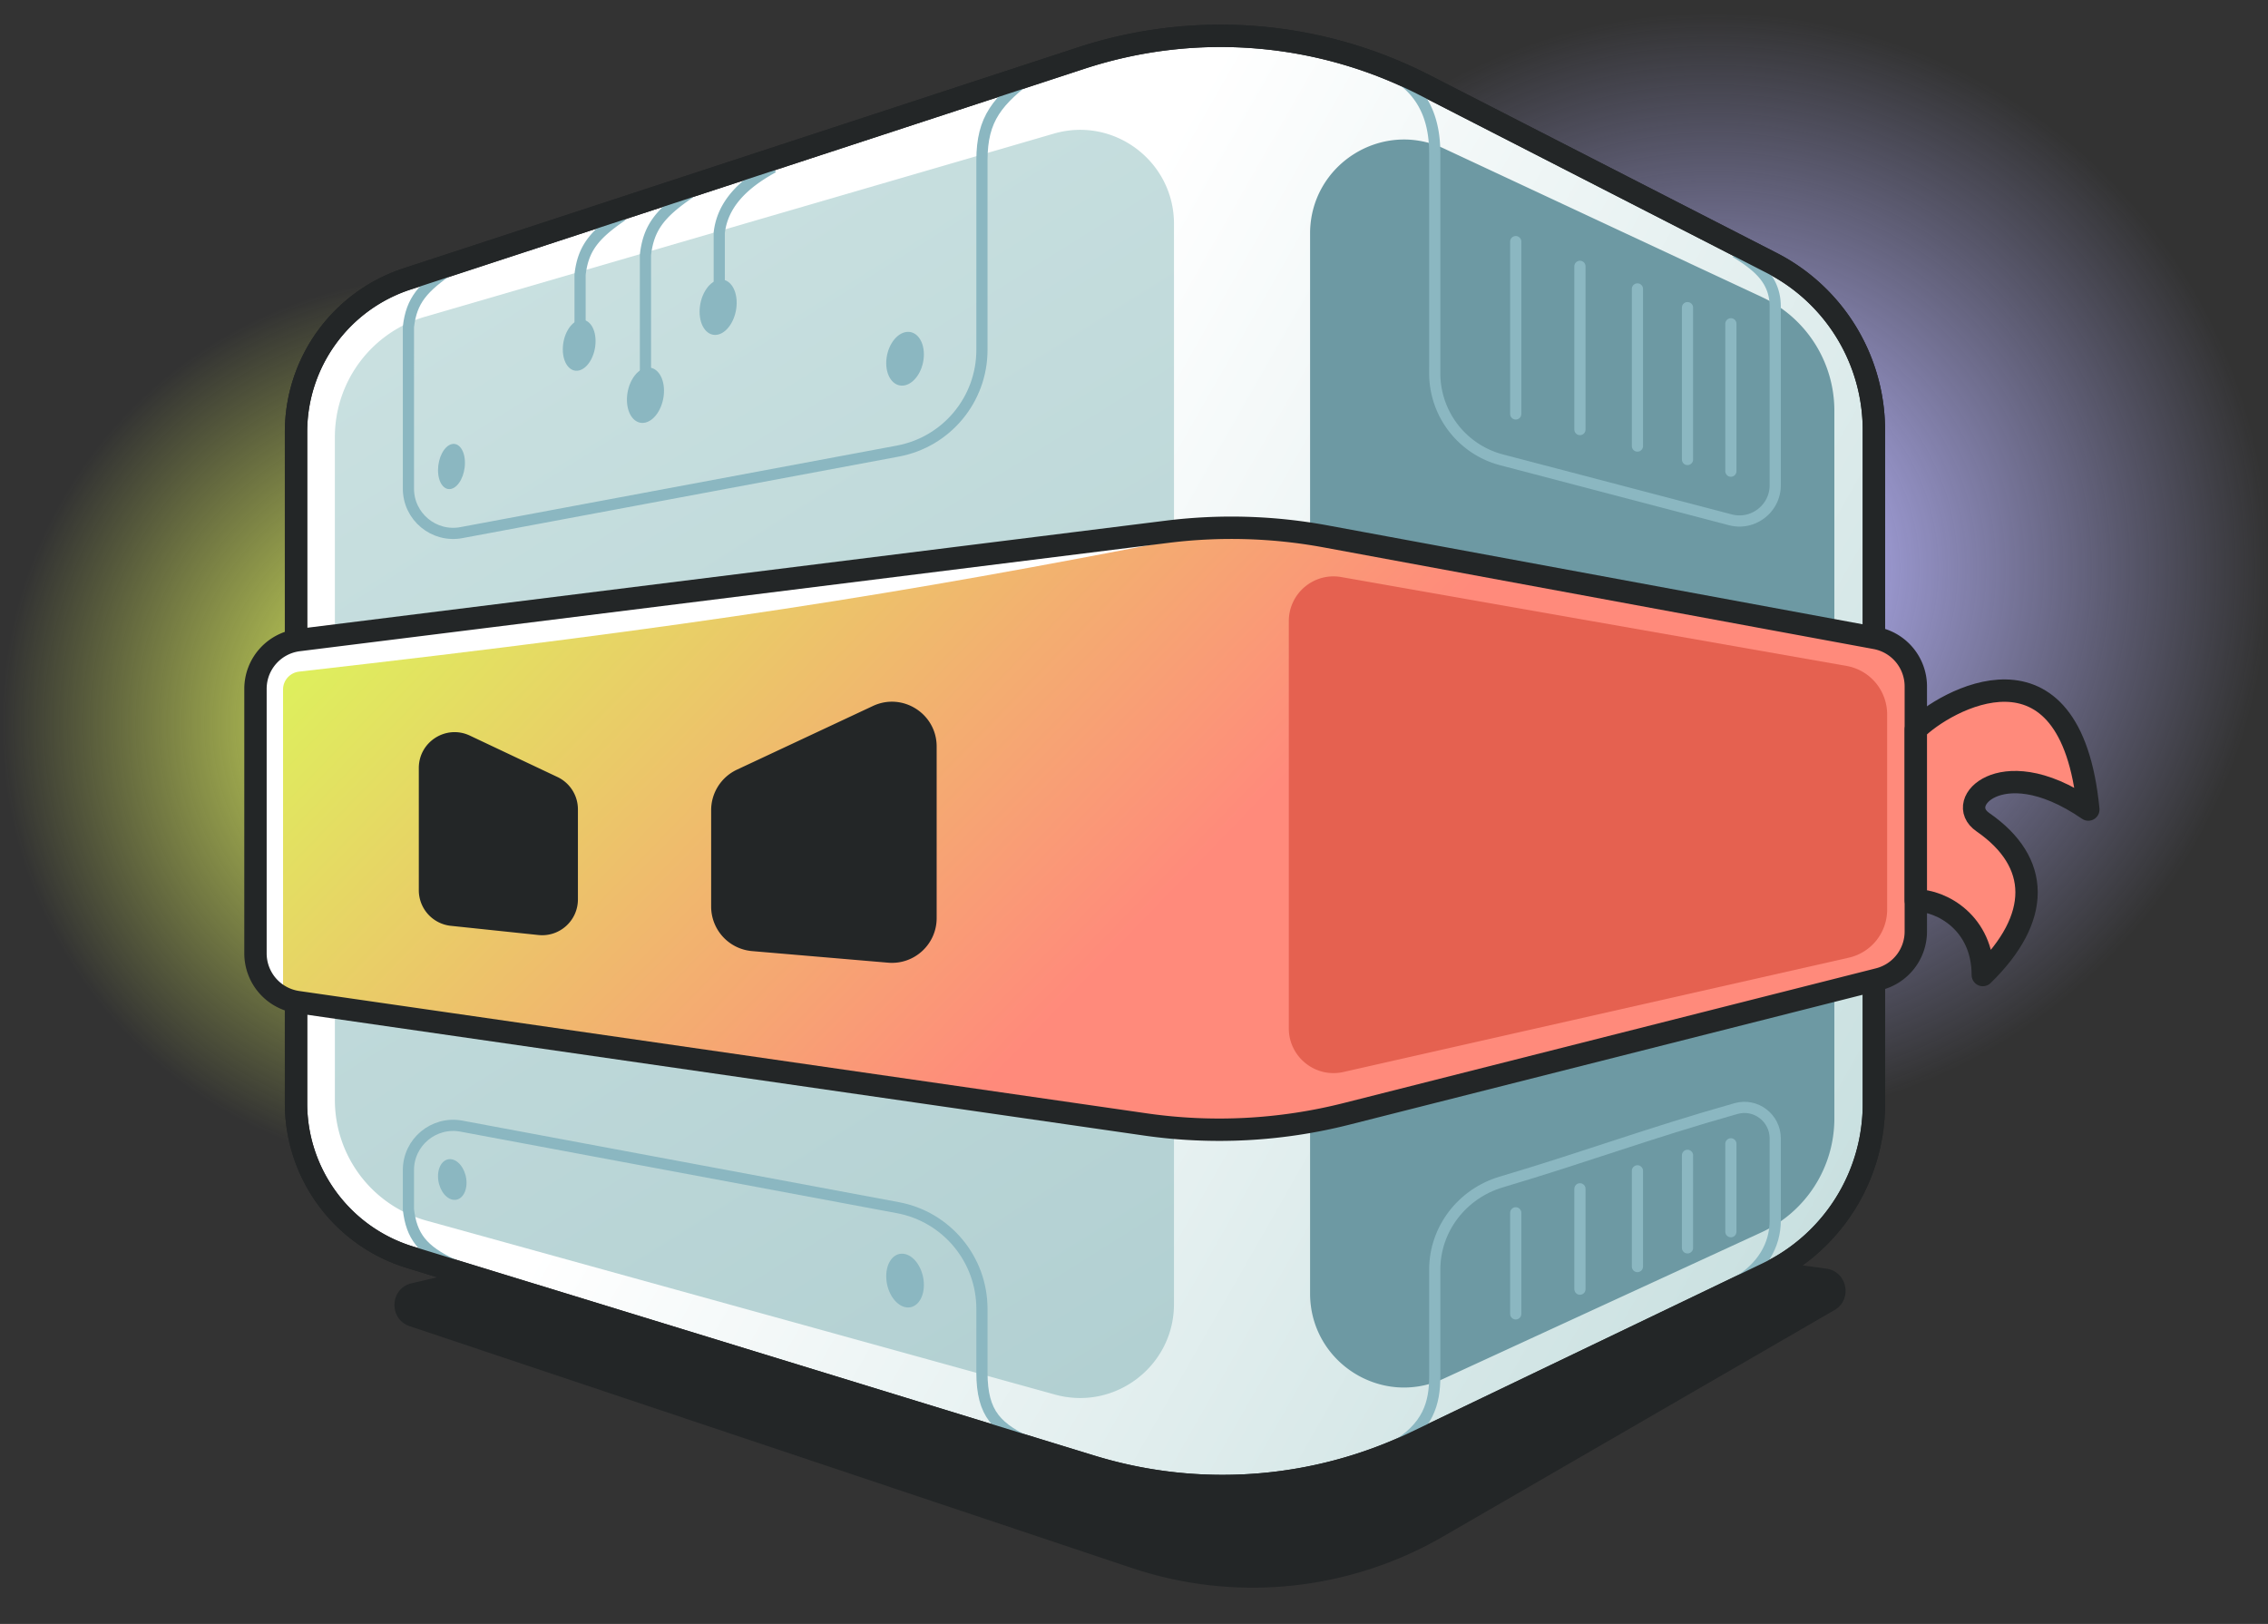
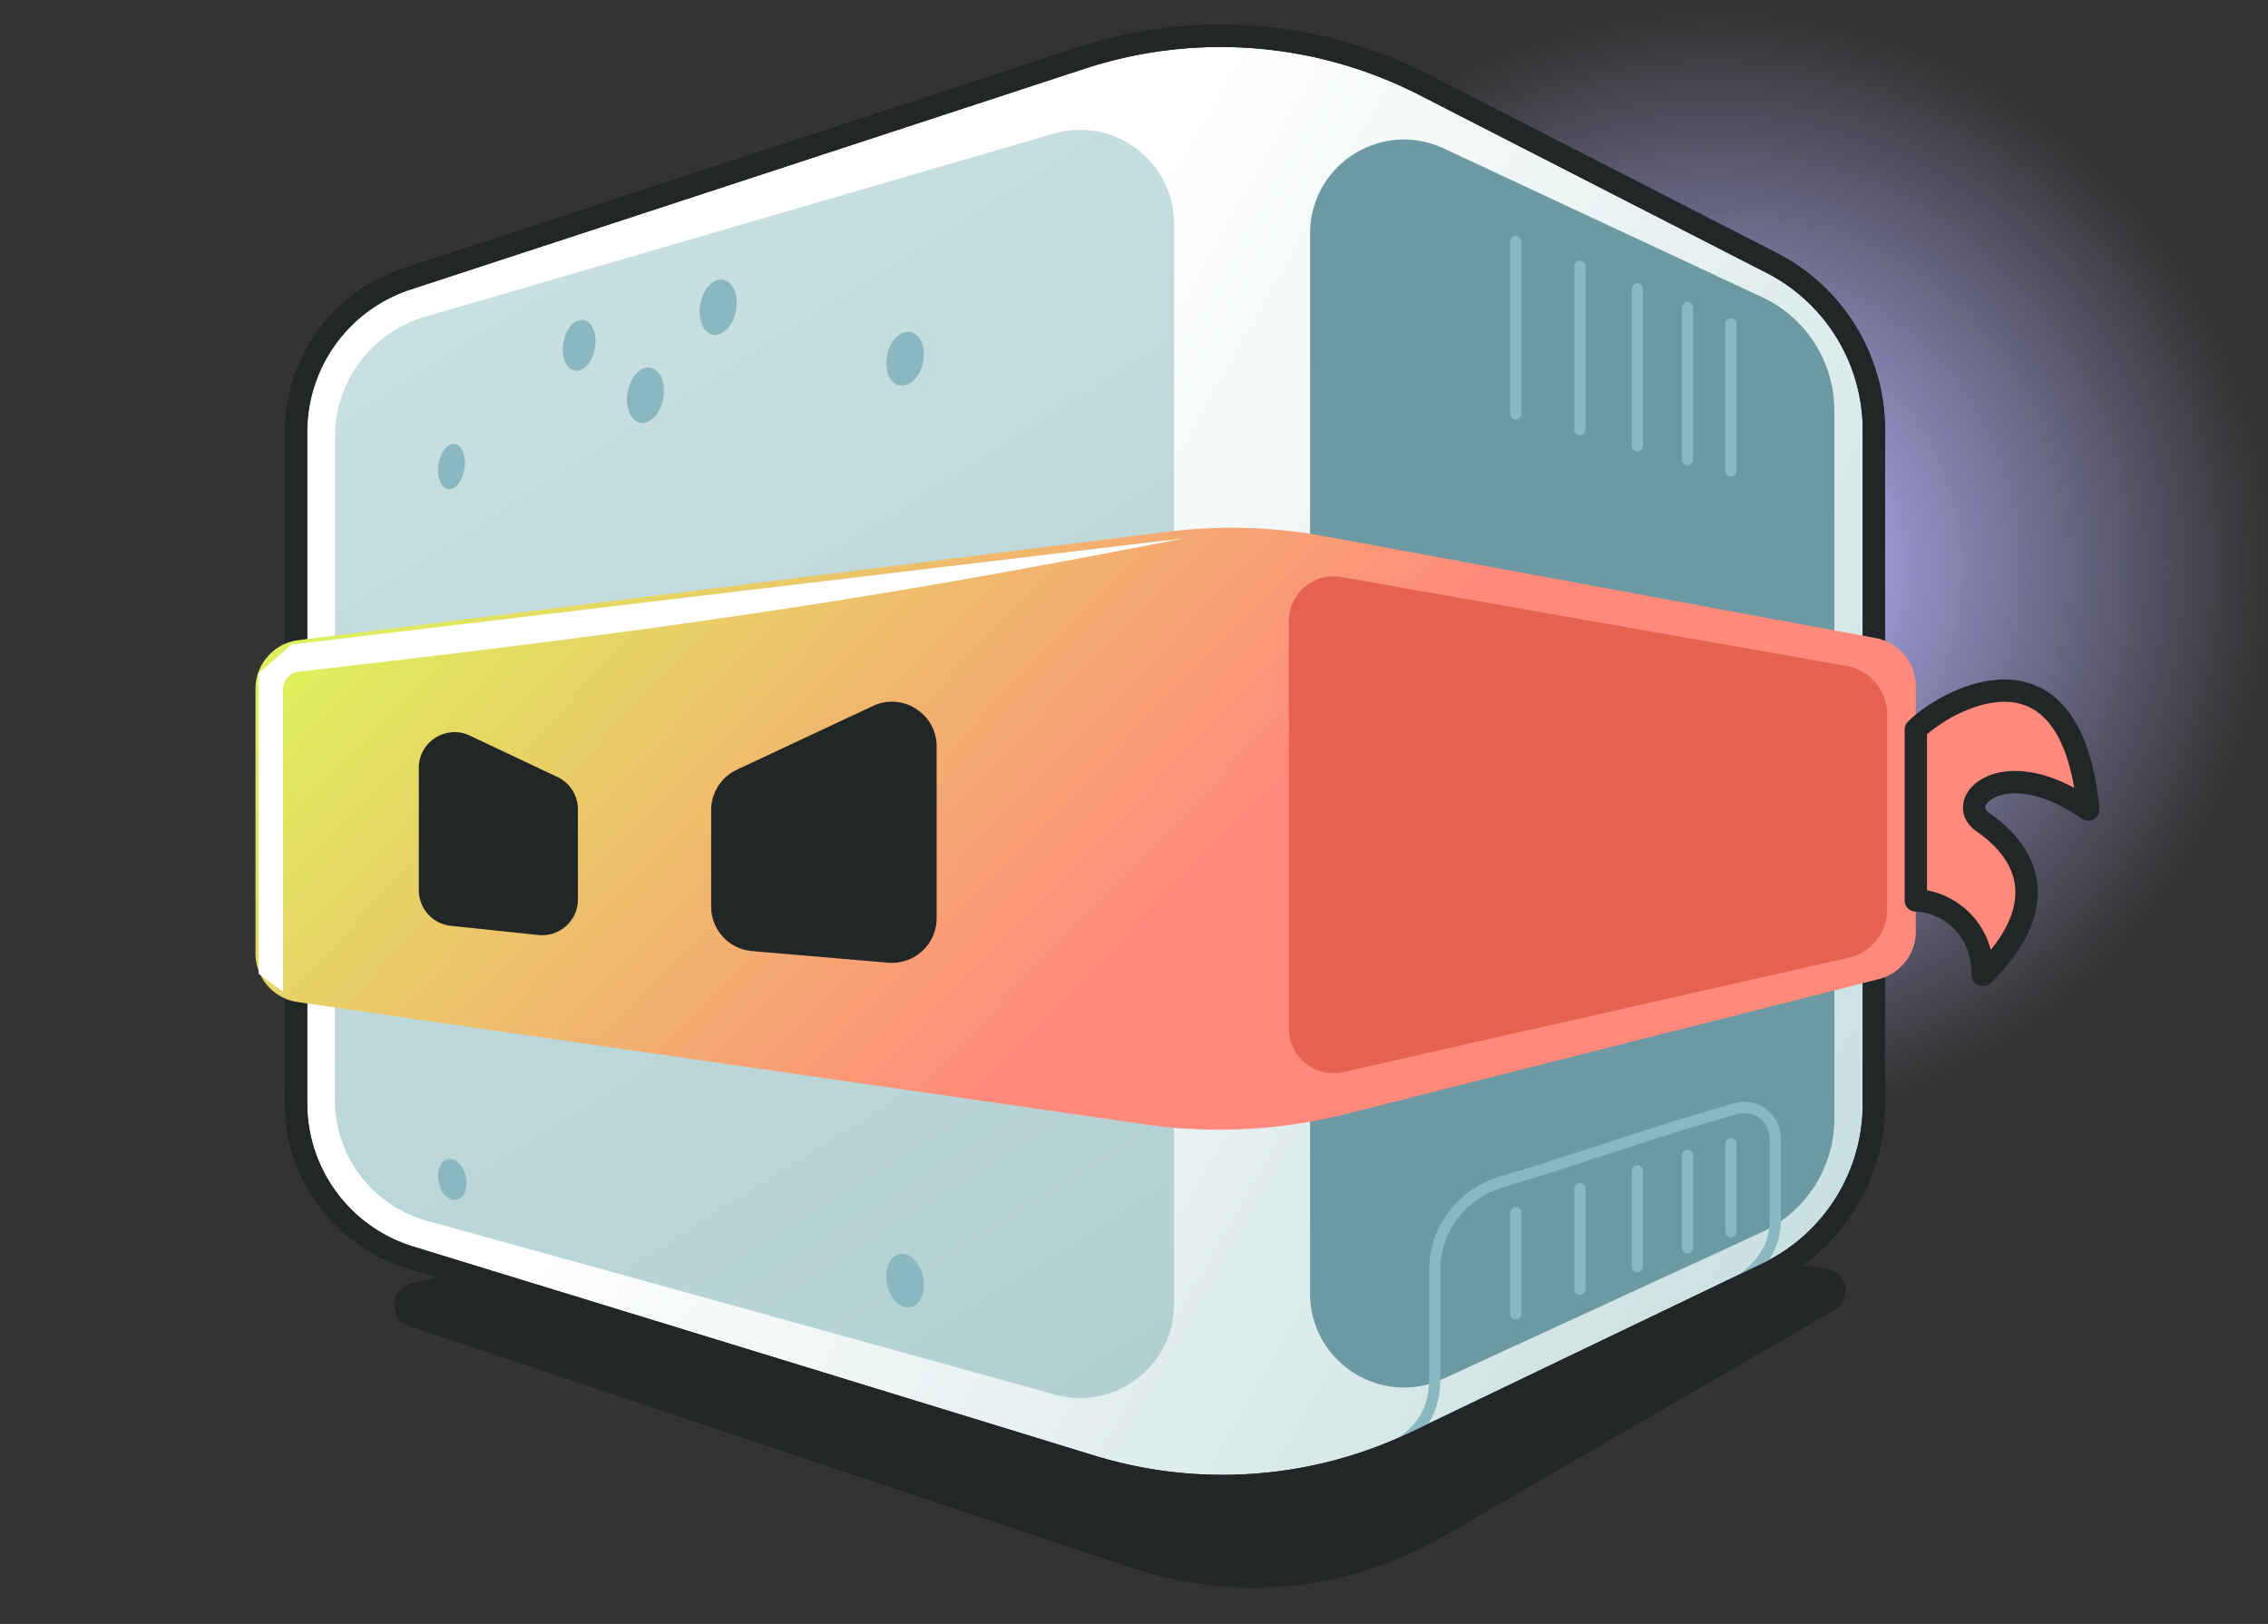
<svg xmlns="http://www.w3.org/2000/svg" width="507" height="363" fill="none" viewBox="0 0 507 363">
  <rect x="0" y="0" width="507" height="363" fill="#333333" stroke="none" />
  <g clip-path="url(#a)">
    <ellipse cx="383.087" cy="127.012" fill="url(#b)" rx="123.913" ry="124.5" />
-     <ellipse cx="99.532" cy="161.78" fill="url(#c)" rx="99.262" ry="99.733" />
    <path fill="#232627" d="m322.57 343.47 87.501-50.615c4.125-2.386 2.89-8.643-1.832-9.283l-190.396-25.795a4.863 4.863 0 0 0-1.795.082c-34.131 8.038-94.535 22.12-124.026 28.99-4.91 1.144-5.194 8.004-.413 9.604l161.415 54.042a85 85 0 0 0 69.546-7.025Z" />
    <path fill="url(#d)" stroke="#232627" stroke-miterlimit="22.926" stroke-width="5" d="M66.174 246.605V96.565a36 36 0 0 1 24.793-34.21l150.739-49.378a100.001 100.001 0 0 1 76.722 6.03l77.621 39.763A42 42 0 0 1 418.9 96.15v150.634a42 42 0 0 1-23.829 37.866l-78.51 37.677a100.002 100.002 0 0 1-72.602 5.444l-152.346-46.75c-15.119-4.639-25.44-18.602-25.44-34.416Z" />
    <path fill="url(#e)" d="M74.86 245.882V97.68a28 28 0 0 1 20.17-26.883l140.536-40.925c13.438-3.913 26.872 6.166 26.872 20.163v241.453c0 13.879-13.224 23.94-26.6 20.239L95.393 272.868a28 28 0 0 1-20.534-26.986Z" />
    <path fill="#6D99A3" d="M410.062 250.029V91.795a28 28 0 0 0-16.148-25.368l-71.162-33.246c-13.924-6.505-29.889 3.658-29.889 19.026V289.13c0 15.317 15.868 25.481 29.782 19.076l71.126-32.744a27.999 27.999 0 0 0 16.291-25.434Z" />
-     <path stroke="#8BB7C1" stroke-width="2.5" d="M231.2 16.328c-8.297 6.2-11.672 10.158-11.693 19.49V78.22c0 11.073-7.899 20.577-18.784 22.61l-97.571 18.226c-6.152 1.15-11.85-3.568-11.85-9.827V73.067c.69-5.936 3.153-8.81 9.963-13.427M231.003 322.982c-8.195-3.713-11.475-6.852-11.496-16.184v-14.237c0-11.073-7.899-20.577-18.784-22.61l-97.571-18.226c-6.152-1.15-11.85 3.569-11.85 9.827v8.795c.69 5.936 3.073 9.132 9.963 12.348" />
-     <path stroke="#8BB7C1" stroke-width="2.5" d="M144.289 89.732V56.976c.69-5.935 3.088-9.243 9.898-13.86M160.783 69.866V52.032c.719-6.187 5.043-10.792 12.06-14.62M129.674 77.695V61.386c.656-5.647 2.938-8.795 9.418-13.189M311.426 16.5c7.902 4.562 9.304 11.883 9.304 17.869v49.07a20.005 20.005 0 0 0 14.934 19.347l51.146 13.405c5.071 1.329 10.034-2.495 10.034-7.737V68.617c0-5.708-3.315-8.844-8.833-12.23" />
    <path stroke="#8BB7C1" stroke-linecap="round" stroke-width="2.5" d="M338.836 54.006v38.528M386.928 72.377v32.94M366.039 64.584v35.125M377.23 68.766v33.947M353.186 59.531V96.02M338.836 293.693v-22.591M386.928 275.322v-19.643M366.039 283.115v-21.402M377.23 278.934l.001-20.685M353.186 288.168v-22.432" />
    <path stroke="#8BB7C1" stroke-width="2.5" d="M311.426 323.588c7.902-4.562 9.304-9.961 9.304-15.946v-23.846c0-9.093 6.151-17.003 14.869-19.585 18.593-5.507 32.861-10.874 52.486-16.414 4.415-1.246 8.759 2.101 8.759 6.687v18.287c0 5.708-2.987 10.498-8.505 13.884" />
    <path stroke="#232627" stroke-miterlimit="22.926" stroke-width="5" d="M66.174 246.605V96.565a36 36 0 0 1 24.793-34.21l150.739-49.378a100.001 100.001 0 0 1 76.722 6.03l77.621 39.763A42 42 0 0 1 418.9 96.15v150.634a42 42 0 0 1-23.829 37.866l-78.51 37.677a100.002 100.002 0 0 1-72.602 5.444l-152.346-46.75c-15.119-4.639-25.44-18.602-25.44-34.416Z" />
    <path fill="url(#f)" d="M57.111 213.109v-59.127c0-5.548 4.133-10.214 9.639-10.9l194.171-24.219a115.977 115.977 0 0 1 35.441 1.04l122.909 22.717a11 11 0 0 1 9.001 10.817v54.774a11 11 0 0 1-8.301 10.663l-118.968 30.107a115.992 115.992 0 0 1-45.029 2.355L66.54 223.994a10.998 10.998 0 0 1-9.429-10.885Z" />
    <path fill="#fff" d="M63.274 154.107v67.58l-5.452-4.017v-67.136l7.266-6.454 199.526-23.748c-63.504 12.437-108.509 19.646-197.757 29.796-2.023.23-3.583 1.944-3.583 3.979Z" />
-     <path stroke="#232627" stroke-miterlimit="22.926" stroke-width="5" d="M57.111 213.109v-59.127c0-5.548 4.133-10.214 9.639-10.9l194.171-24.219a115.977 115.977 0 0 1 35.441 1.04l122.909 22.717a11 11 0 0 1 9.001 10.817v54.774a11 11 0 0 1-8.301 10.663l-118.968 30.107a115.992 115.992 0 0 1-45.029 2.355L66.54 223.994a10.998 10.998 0 0 1-9.429-10.885Z" />
    <path fill="#E56150" d="m413.289 214.07-112.974 25.551c-6.255 1.415-12.206-3.341-12.206-9.754V138.84c0-6.216 5.611-10.926 11.732-9.849l112.927 19.858a11 11 0 0 1 9.095 10.834v43.658a11 11 0 0 1-8.574 10.729Z" />
    <path fill="#232627" d="m124.61 173.68-19.569-9.248c-5.307-2.509-11.418 1.363-11.418 7.232v27.329a8 8 0 0 0 7.164 7.956l19.569 2.055c4.723.496 8.835-3.205 8.835-7.954v-20.141a7.994 7.994 0 0 0-4.581-7.229ZM164.733 172.046l30.411-14.24c6.631-3.104 14.241 1.735 14.241 9.057v38.363c0 5.858-5.013 10.462-10.85 9.964l-30.411-2.592a9.992 9.992 0 0 1-9.15-9.957v-21.539a9.999 9.999 0 0 1 5.759-9.056Z" />
    <path fill="#FF8A7B" stroke="#232627" stroke-linejoin="round" stroke-miterlimit="22.926" stroke-width="5" d="M428.271 201.269V163.08c6.198-6.285 34.625-22.884 38.564 17.877-10.527-7.223-17.955-6.781-21.702-5.1-4.031 1.808-5.245 5.589-1.885 7.912 12.978 8.974 13.101 21.409 0 34.182 0-11.665-9.203-16.682-14.977-16.682Z" />
    <path fill="#8BB7C1" d="M206.53 79.219c0 3.276-1.885 6.368-4.21 6.904-2.324.537-4.209-1.684-4.209-4.96 0-3.277 1.885-6.369 4.209-6.905 2.325-.537 4.21 1.684 4.21 4.96ZM206.53 287.219c0-3.277-1.885-6.368-4.21-6.905-2.324-.537-4.209 1.685-4.209 4.961 0 3.277 1.885 6.368 4.209 6.905 2.325.536 4.21-1.685 4.21-4.961ZM103.934 103.46c0 2.755-1.347 5.354-3.009 5.805-1.662.451-3.009-1.416-3.009-4.171 0-2.754 1.347-5.353 3.009-5.804 1.662-.451 3.009 1.416 3.009 4.17ZM133.137 76.252c0 3.107-1.64 6.04-3.663 6.548-2.023.51-3.663-1.597-3.663-4.705s1.64-6.04 3.663-6.548c2.023-.51 3.663 1.597 3.663 4.705ZM164.68 67.673c0 3.374-1.856 6.557-4.145 7.11-2.289.553-4.144-1.735-4.144-5.109 0-3.374 1.855-6.557 4.144-7.11 2.289-.552 4.145 1.735 4.145 5.11ZM148.434 87.345c0 3.374-1.856 6.557-4.145 7.11-2.289.552-4.144-1.735-4.144-5.109 0-3.374 1.855-6.557 4.144-7.11 2.289-.552 4.145 1.735 4.145 5.11ZM104.29 264.392c0-2.481-1.427-4.821-3.187-5.228-1.76-.406-3.187 1.276-3.187 3.757s1.427 4.821 3.187 5.227c1.76.407 3.187-1.275 3.187-3.756Z" />
  </g>
  <defs>
    <linearGradient id="d" x1="76.054" x2="408.761" y1="81.165" y2="271.03" gradientUnits="userSpaceOnUse">
      <stop offset=".356" stop-color="#fff" />
      <stop offset="1" stop-color="#C9E0E0" />
    </linearGradient>
    <linearGradient id="e" x1="92.729" x2="242.802" y1="73.686" y2="312.578" gradientUnits="userSpaceOnUse">
      <stop stop-color="#C9E0E0" />
      <stop offset="1" stop-color="#B2D0D2" />
    </linearGradient>
    <linearGradient id="f" x1="57.111" x2="182.894" y1="159.98" y2="281.799" gradientUnits="userSpaceOnUse">
      <stop stop-color="#DEEF5D" />
      <stop offset="1" stop-color="#FF8A7B" />
    </linearGradient>
    <radialGradient id="b" cx="0" cy="0" r="1" gradientTransform="matrix(0 124.5 -123.913 0 383.087 127.012)" gradientUnits="userSpaceOnUse">
      <stop offset=".12" stop-color="#B3B0F5" />
      <stop offset="1" stop-color="#B3B0F5" stop-opacity="0" />
    </radialGradient>
    <radialGradient id="c" cx="0" cy="0" r="1" gradientTransform="matrix(0 99.733 -99.262 0 99.532 161.78)" gradientUnits="userSpaceOnUse">
      <stop offset=".12" stop-color="#DEEF5D" />
      <stop offset="1" stop-color="#DEEF5D" stop-opacity="0" />
    </radialGradient>
    <clipPath id="a">
      <path fill="#fff" d="M0 0h507v362.668H0z" />
    </clipPath>
  </defs>
</svg>